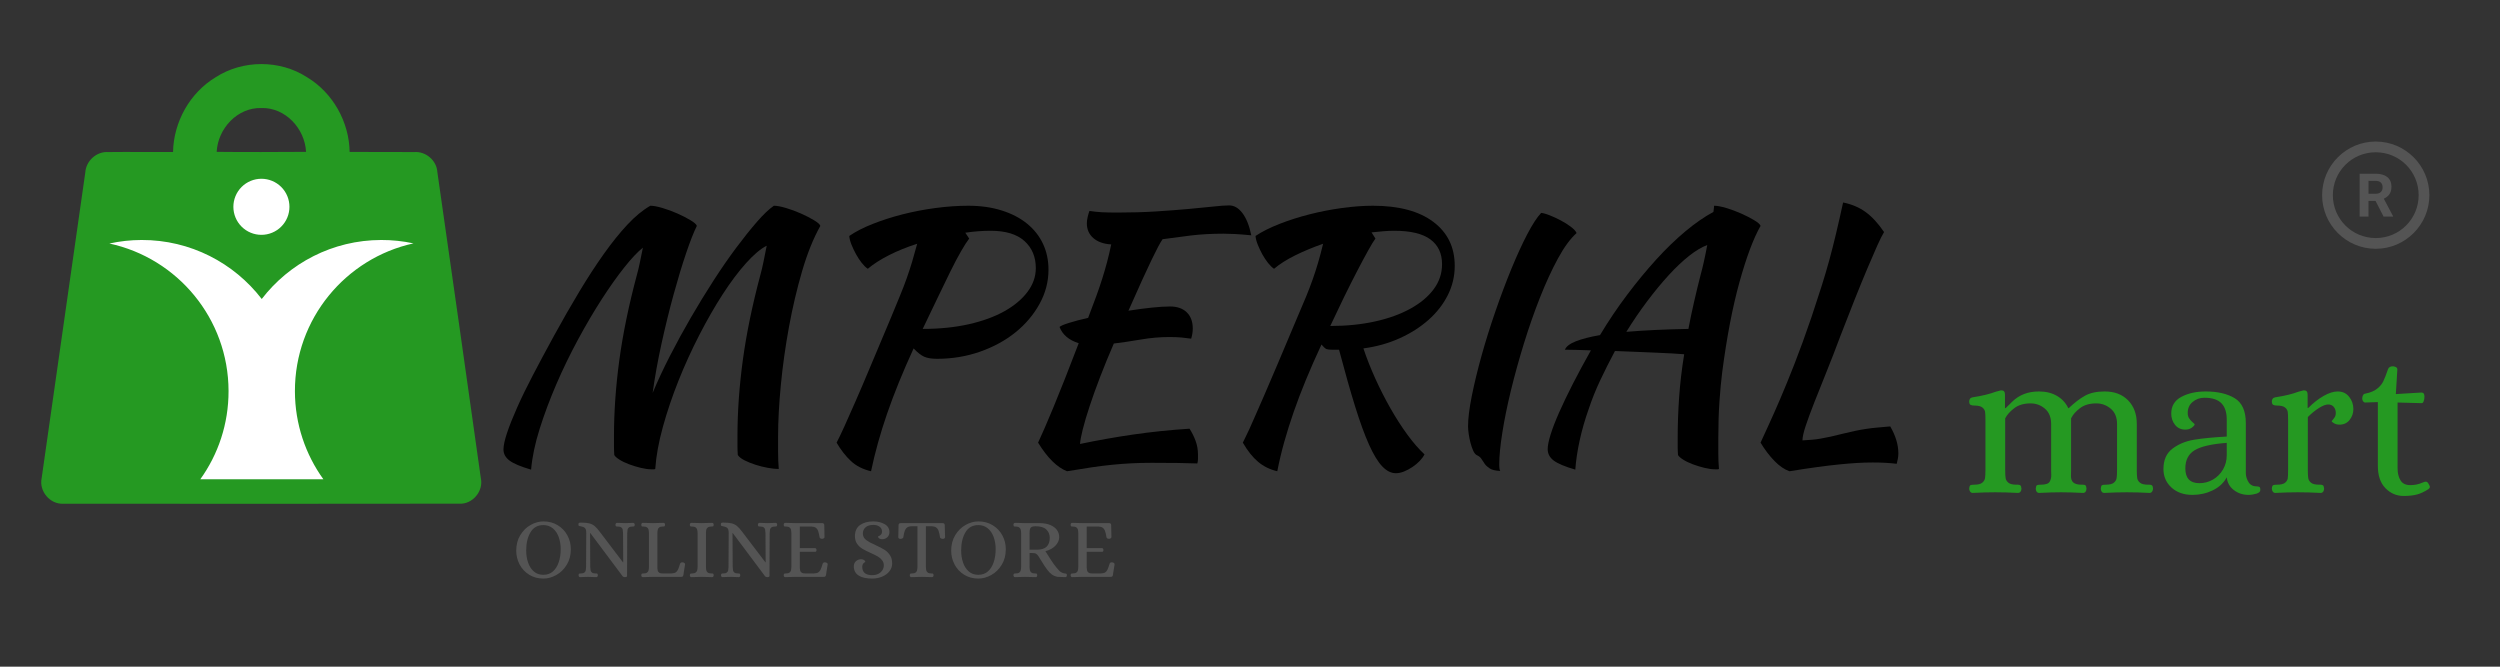
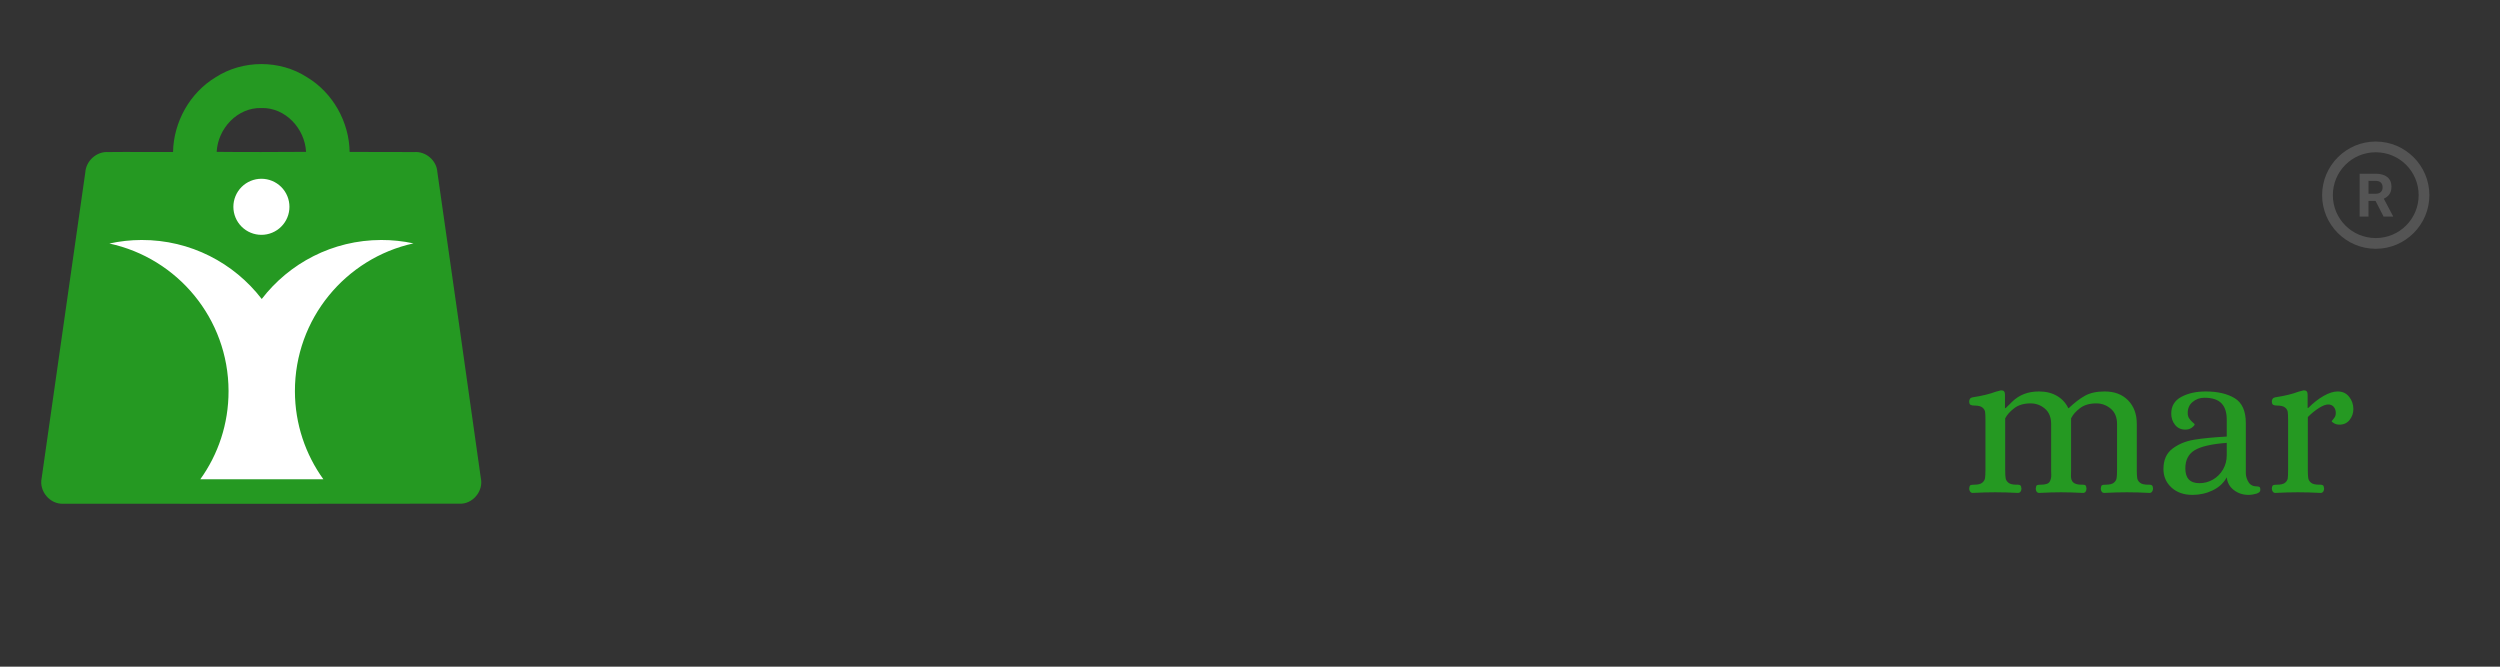
<svg xmlns="http://www.w3.org/2000/svg" version="1.0" preserveAspectRatio="xMidYMid meet" height="800" viewBox="0 0 2250 600" zoomAndPan="magnify" width="3000">
  <rect x="0" y="0" width="2250" height="600" fill="#333333" stroke="none" />
  <defs>
    <g />
    <clipPath id="5f1e1eb8c2">
      <path clip-rule="nonzero" d="M 2089.91 127.387 L 2186.66 127.387 L 2186.66 224 L 2089.91 224 Z M 2089.91 127.387" />
    </clipPath>
    <clipPath id="e5b2a9629a">
-       <rect height="426" y="0" width="1272" x="0" />
-     </clipPath>
+       </clipPath>
    <clipPath id="1b80e2361c">
      <path clip-rule="nonzero" d="M 98.383 215 L 372.133 215 L 372.133 431.574 L 98.383 431.574 Z M 98.383 215" />
    </clipPath>
    <clipPath id="42d070b564">
      <path clip-rule="nonzero" d="M 210 160.824 L 261 160.824 L 261 212 L 210 212 Z M 210 160.824" />
    </clipPath>
    <clipPath id="18b77a9d62">
      <rect height="225" y="0" width="437" x="0" />
    </clipPath>
    <clipPath id="74ee12022d">
-       <rect height="88" y="0" width="547" x="0" />
-     </clipPath>
+       </clipPath>
  </defs>
  <path fill-rule="nonzero" fill-opacity="1" d="M 194.242 69.441 C 218.582 53.75 251.969 53.715 276.273 69.48 C 299.535 83.395 314.262 109.699 314.672 136.746 C 334.039 136.934 353.41 136.637 372.773 136.855 C 383.199 136.039 393.031 144.422 393.625 154.887 C 406.754 246.637 419.855 338.43 432.727 430.219 C 435.434 441.945 425.234 454.148 413.141 453.297 C 294.488 453.484 175.797 453.449 57.109 453.336 C 45.086 454.113 34.957 442.055 37.484 430.371 C 50.508 338.617 63.602 246.824 76.777 155.109 C 77.445 144.723 86.977 136.113 97.445 136.855 C 116.887 136.594 136.324 136.965 155.734 136.816 C 156.25 109.734 170.902 83.395 194.242 69.441 Z M 195.02 136.668 C 221.844 136.965 248.629 136.816 275.453 136.668 C 274.379 115.742 256.867 96.598 235.234 97.23 C 213.648 96.598 196.062 115.711 195.02 136.668 Z M 195.02 136.668" fill="#259922" />
  <g clip-path="url(#5f1e1eb8c2)">
    <path fill-rule="nonzero" fill-opacity="1" d="M 2138.176 127.387 C 2111.578 127.387 2089.91 149.051 2089.91 175.648 C 2089.91 202.246 2111.578 223.914 2138.176 223.914 C 2164.773 223.914 2186.438 202.246 2186.438 175.648 C 2186.438 149.051 2164.773 127.387 2138.176 127.387 Z M 2138.176 137.039 C 2159.555 137.039 2176.785 154.266 2176.785 175.648 C 2176.785 197.031 2159.555 214.258 2138.176 214.258 C 2116.793 214.258 2099.562 197.031 2099.562 175.648 C 2099.562 154.266 2116.793 137.039 2138.176 137.039 Z M 2123.695 156.344 L 2123.695 194.953 L 2131.652 194.953 L 2131.652 180.812 L 2137.996 180.812 L 2145.234 194.953 L 2153.766 194.953 L 2153.766 194.586 L 2145.414 178.805 C 2146.473 178.328 2147.43 177.766 2148.281 177.109 C 2149.129 176.457 2149.855 175.684 2150.457 174.809 C 2151.062 173.938 2151.516 172.938 2151.832 171.812 C 2152.152 170.691 2152.312 169.426 2152.312 168.012 C 2152.312 166.102 2151.992 164.418 2151.336 162.969 C 2150.684 161.523 2149.746 160.312 2148.523 159.332 C 2147.305 158.348 2145.809 157.605 2144.039 157.098 C 2142.266 156.59 2140.273 156.344 2138.043 156.344 Z M 2131.66 162.789 L 2138.051 162.789 C 2140.191 162.789 2141.781 163.305 2142.812 164.348 C 2143.844 165.391 2144.359 166.824 2144.359 168.645 C 2144.359 169.508 2144.227 170.293 2143.961 170.992 C 2143.695 171.691 2143.297 172.285 2142.773 172.793 C 2142.254 173.301 2141.602 173.688 2140.812 173.961 C 2140.027 174.238 2139.113 174.375 2138.07 174.375 L 2131.66 174.375 Z M 2131.66 162.789" fill="#545454" />
  </g>
  <g transform="matrix(1, 0, 0, 1, 438, 83)">
    <g clip-path="url(#e5b2a9629a)">
      <g fill-opacity="1" fill="#000000">
        <g transform="translate(1.373, 317.442)">
          <g>
-             <path d="M 150.344 21.641 C 149.957 21.836 149.566 21.938 149.172 21.938 C 148.785 21.938 148.004 21.938 146.828 21.938 C 144.098 21.938 140.93 21.5 137.328 20.625 C 133.723 19.75 130.211 18.676 126.797 17.406 C 123.391 16.133 120.469 14.719 118.031 13.156 C 115.594 11.602 114.078 10.238 113.484 9.062 C 113.297 6.332 113.203 3.504 113.203 0.578 C 113.203 -2.336 113.203 -5.16 113.203 -7.891 C 113.203 -29.734 114.805 -52.551 118.016 -76.344 C 121.234 -100.133 126.551 -125.875 133.969 -153.562 C 134.75 -156.289 135.578 -159.75 136.453 -163.938 C 137.328 -168.133 138.254 -172.672 139.234 -177.547 C 134.547 -173.836 128.984 -167.938 122.547 -159.844 C 116.117 -151.758 109.344 -142.207 102.219 -131.188 C 95.102 -120.164 87.988 -108.07 80.875 -94.906 C 73.758 -81.75 67.273 -68.395 61.422 -54.844 C 55.578 -41.289 50.555 -27.883 46.359 -14.625 C 42.172 -1.363 39.586 10.922 38.609 22.234 C 29.242 19.504 22.758 16.77 19.156 14.031 C 15.551 11.301 13.75 7.988 13.75 4.094 C 13.75 0.582 14.82 -4.383 16.969 -10.812 C 19.113 -17.25 22.133 -24.852 26.031 -33.625 C 29.926 -42.406 34.703 -52.207 40.359 -63.031 C 46.016 -73.852 52.254 -85.504 59.078 -97.984 C 66.879 -112.223 74.535 -125.582 82.047 -138.062 C 89.555 -150.539 96.914 -161.848 104.125 -171.984 C 111.344 -182.129 118.41 -190.906 125.328 -198.312 C 132.254 -205.727 139.129 -211.383 145.953 -215.281 C 148.68 -215.281 152.336 -214.598 156.922 -213.234 C 161.504 -211.867 165.988 -210.207 170.375 -208.25 C 174.77 -206.301 178.672 -204.301 182.078 -202.25 C 185.492 -200.207 187.395 -198.504 187.781 -197.141 C 185.051 -191.68 181.832 -183.488 178.125 -172.562 C 174.426 -161.645 170.676 -149.266 166.875 -135.422 C 163.07 -121.578 159.461 -106.906 156.047 -91.406 C 152.641 -75.906 149.957 -61.035 148 -46.797 C 152.488 -57.523 157.707 -68.688 163.656 -80.281 C 169.602 -91.883 175.891 -103.391 182.516 -114.797 C 189.148 -126.211 195.926 -137.281 202.844 -148 C 209.77 -158.727 216.547 -168.523 223.172 -177.391 C 229.805 -186.266 236 -194.016 241.75 -200.641 C 247.5 -207.273 252.617 -212.156 257.109 -215.281 C 259.836 -215.281 263.492 -214.598 268.078 -213.234 C 272.66 -211.867 277.145 -210.207 281.531 -208.25 C 285.914 -206.301 289.812 -204.301 293.219 -202.25 C 296.633 -200.207 298.539 -198.504 298.938 -197.141 C 292.695 -186.023 287.234 -172.473 282.547 -156.484 C 277.867 -140.492 273.922 -123.723 270.703 -106.172 C 267.484 -88.629 265.047 -71.227 263.391 -53.969 C 261.734 -36.707 260.906 -21.254 260.906 -7.609 C 260.906 -3.117 260.906 1.562 260.906 6.438 C 260.906 11.312 261.102 16.379 261.5 21.641 C 258.77 21.641 255.504 21.297 251.703 20.609 C 247.898 19.93 244.191 19.008 240.578 17.844 C 236.973 16.676 233.707 15.359 230.781 13.891 C 227.852 12.43 225.805 10.82 224.641 9.062 C 224.441 6.332 224.344 3.504 224.344 0.578 C 224.344 -2.336 224.344 -5.16 224.344 -7.891 C 224.344 -29.734 225.953 -52.551 229.172 -76.344 C 232.391 -100.133 237.703 -125.875 245.109 -153.562 C 245.891 -156.289 246.766 -159.992 247.734 -164.672 C 248.711 -169.359 249.691 -174.234 250.672 -179.297 C 245.211 -176.566 239.02 -171.348 232.094 -163.641 C 225.176 -155.941 218.156 -146.582 211.031 -135.562 C 203.914 -124.551 196.895 -112.316 189.969 -98.859 C 183.051 -85.41 176.812 -71.711 171.25 -57.766 C 165.695 -43.828 161.02 -29.984 157.219 -16.234 C 153.414 -2.484 151.125 10.141 150.344 21.641 Z M 150.344 21.641" />
-           </g>
+             </g>
        </g>
      </g>
      <g fill-opacity="1" fill="#000000">
        <g transform="translate(276.905, 317.442)">
          <g>
            <path d="M 228.734 -157.656 C 228.734 -146.926 226.051 -136.688 220.688 -126.938 C 215.32 -117.188 208.102 -108.656 199.031 -101.344 C 189.969 -94.031 179.344 -88.227 167.156 -83.938 C 154.969 -79.656 142.051 -77.516 128.406 -77.516 C 123.531 -77.516 119.676 -78.145 116.844 -79.406 C 114.02 -80.676 110.852 -83.164 107.344 -86.875 C 97.594 -65.613 89.645 -46.062 83.5 -28.219 C 77.363 -10.383 72.539 6.914 69.031 23.688 C 61.625 21.938 55.578 18.863 50.891 14.469 C 46.211 10.082 41.926 4.578 38.031 -2.047 C 39.977 -5.754 42.316 -10.629 45.047 -16.672 C 47.773 -22.711 51.086 -30.172 54.984 -39.047 C 58.891 -47.922 63.426 -58.547 68.594 -70.922 C 73.758 -83.305 79.852 -97.789 86.875 -114.375 C 89.988 -121.977 92.719 -128.602 95.062 -134.25 C 97.406 -139.906 99.453 -145.219 101.203 -150.188 C 102.961 -155.164 104.57 -160.094 106.031 -164.969 C 107.488 -169.844 109 -175.207 110.562 -181.062 C 101.395 -178.133 92.957 -174.719 85.25 -170.812 C 77.551 -166.914 71.172 -162.82 66.109 -158.531 C 64.348 -159.707 62.539 -161.461 60.688 -163.797 C 58.844 -166.141 57.141 -168.723 55.578 -171.547 C 54.016 -174.379 52.645 -177.254 51.469 -180.172 C 50.301 -183.098 49.625 -185.734 49.438 -188.078 C 55.094 -191.973 62.109 -195.578 70.484 -198.891 C 78.867 -202.211 87.836 -205.094 97.391 -207.531 C 106.953 -209.969 116.852 -211.867 127.094 -213.234 C 137.332 -214.598 147.129 -215.281 156.484 -215.281 C 167.598 -215.281 177.641 -213.863 186.609 -211.031 C 195.578 -208.207 203.18 -204.258 209.422 -199.188 C 215.672 -194.125 220.453 -188.082 223.766 -181.062 C 227.078 -174.039 228.734 -166.238 228.734 -157.656 Z M 176.672 -192.75 C 169.266 -192.75 161.66 -192.164 153.859 -191 L 157.359 -185.734 C 155.41 -183.203 152.973 -179.398 150.047 -174.328 C 147.129 -169.254 143.914 -163.16 140.406 -156.047 C 136.895 -148.93 133.039 -140.984 128.844 -132.203 C 124.656 -123.43 120.219 -114.172 115.531 -104.422 C 130.75 -104.422 144.598 -105.832 157.078 -108.656 C 169.555 -111.488 180.227 -115.391 189.094 -120.359 C 197.969 -125.336 204.891 -131.141 209.859 -137.766 C 214.836 -144.398 217.328 -151.52 217.328 -159.125 C 217.328 -169.258 213.914 -177.395 207.094 -183.531 C 200.27 -189.676 190.129 -192.75 176.672 -192.75 Z M 176.672 -192.75" />
          </g>
        </g>
      </g>
      <g fill-opacity="1" fill="#000000">
        <g transform="translate(464.687, 317.442)">
          <g>
            <path d="M 150.344 -124.609 C 156.781 -124.609 161.801 -122.852 165.406 -119.344 C 169.008 -115.832 170.812 -110.957 170.812 -104.719 C 170.812 -103.156 170.664 -101.547 170.375 -99.891 C 170.082 -98.234 169.742 -96.816 169.359 -95.641 C 166.828 -96.035 164 -96.379 160.875 -96.672 C 157.75 -96.961 154.047 -97.109 149.766 -97.109 C 141.379 -97.109 132.895 -96.375 124.312 -94.906 C 115.727 -93.445 107.539 -92.234 99.75 -91.266 C 95.258 -80.922 91.16 -70.922 87.453 -61.266 C 83.754 -51.617 80.586 -42.797 77.953 -34.797 C 75.316 -26.805 73.266 -19.883 71.797 -14.031 C 70.336 -8.188 69.516 -3.801 69.328 -0.875 C 85.117 -4.188 101.055 -7.016 117.141 -9.359 C 133.234 -11.703 150.148 -13.457 167.891 -14.625 C 170.035 -11.312 171.836 -7.703 173.297 -3.797 C 174.766 0.098 175.5 4.289 175.5 8.781 C 175.5 9.945 175.5 11.211 175.5 12.578 C 175.5 13.941 175.305 15.305 174.922 16.672 C 169.453 16.473 163.695 16.328 157.656 16.234 C 151.613 16.141 143.719 16.094 133.969 16.094 C 127.531 16.094 121.438 16.238 115.688 16.531 C 109.938 16.82 104.133 17.258 98.281 17.844 C 92.426 18.426 86.234 19.203 79.703 20.172 C 73.172 21.148 65.812 22.32 57.625 23.688 C 48.656 20.176 39.977 11.598 31.594 -2.047 C 34.906 -9.066 39.535 -19.742 45.484 -34.078 C 51.43 -48.41 58.988 -67.566 68.156 -91.547 C 59.375 -94.273 53.617 -99.148 50.891 -106.172 C 51.867 -107.148 54.695 -108.367 59.375 -109.828 C 64.051 -111.297 69.805 -112.812 76.641 -114.375 C 79.555 -121.977 82.039 -128.602 84.094 -134.25 C 86.145 -139.906 87.945 -145.219 89.5 -150.188 C 91.062 -155.164 92.473 -160.039 93.734 -164.812 C 95.004 -169.594 96.227 -174.812 97.406 -180.469 C 90.582 -180.863 85.219 -182.766 81.312 -186.172 C 77.414 -189.586 75.469 -194.023 75.469 -199.484 C 75.469 -201.047 75.707 -202.898 76.188 -205.047 C 76.676 -207.191 77.219 -209.039 77.812 -210.594 C 81.707 -210.008 85.457 -209.617 89.062 -209.422 C 92.676 -209.234 97.406 -209.141 103.25 -209.141 C 115.539 -209.141 127.047 -209.477 137.766 -210.156 C 148.492 -210.844 158.195 -211.578 166.875 -212.359 C 175.551 -213.141 183.008 -213.867 189.25 -214.547 C 195.488 -215.234 200.266 -215.578 203.578 -215.578 C 208.066 -215.578 212.066 -213.234 215.578 -208.547 C 219.086 -203.867 221.719 -197.238 223.469 -188.656 C 217.426 -189.25 212.504 -189.641 208.703 -189.828 C 204.898 -190.023 201.535 -190.125 198.609 -190.125 C 187.879 -190.125 178.078 -189.586 169.203 -188.516 C 160.336 -187.441 151.812 -186.32 143.625 -185.156 C 142.445 -183.395 141.125 -181.148 139.656 -178.422 C 138.195 -175.691 136.297 -171.891 133.953 -167.016 C 131.617 -162.141 128.742 -155.992 125.328 -148.578 C 121.922 -141.172 117.781 -131.91 112.906 -120.797 C 120.312 -121.973 127.281 -122.898 133.812 -123.578 C 140.352 -124.266 145.863 -124.609 150.344 -124.609 Z M 150.344 -124.609" />
          </g>
        </g>
      </g>
      <g fill-opacity="1" fill="#000000">
        <g transform="translate(642.818, 317.442)">
          <g>
            <path d="M 228.438 -161.172 C 228.438 -151.805 226.336 -142.977 222.141 -134.688 C 217.953 -126.406 212.156 -119 204.75 -112.469 C 197.344 -105.938 188.664 -100.426 178.719 -95.938 C 168.77 -91.457 157.945 -88.438 146.25 -86.875 C 149.176 -78.094 152.734 -69.07 156.922 -59.812 C 161.117 -50.551 165.656 -41.629 170.531 -33.047 C 175.406 -24.473 180.473 -16.578 185.734 -9.359 C 191.004 -2.141 196.172 3.805 201.234 8.484 C 200.266 10.43 198.852 12.379 197 14.328 C 195.145 16.273 193 18.078 190.562 19.734 C 188.125 21.398 185.586 22.77 182.953 23.844 C 180.328 24.914 177.844 25.453 175.5 25.453 C 171.207 25.453 167.109 23.398 163.203 19.297 C 159.305 15.203 155.359 8.723 151.359 -0.141 C 147.367 -9.016 143.176 -20.52 138.781 -34.656 C 134.395 -48.801 129.57 -65.816 124.312 -85.703 C 122.164 -85.703 120.02 -85.703 117.875 -85.703 C 115.727 -85.703 114.07 -85.895 112.906 -86.281 C 111.539 -87.062 110.078 -88.426 108.516 -90.375 C 103.254 -79.07 98.57 -68.445 94.469 -58.5 C 90.375 -48.551 86.719 -38.945 83.5 -29.688 C 80.289 -20.426 77.469 -11.457 75.031 -2.781 C 72.594 5.895 70.492 14.719 68.734 23.688 C 62.109 22.133 56.359 19.305 51.484 15.203 C 46.609 11.109 42.023 5.359 37.734 -2.047 C 38.516 -3.805 39.344 -5.516 40.219 -7.172 C 41.094 -8.828 42.211 -11.164 43.578 -14.188 C 44.941 -17.207 46.645 -21.055 48.688 -25.734 C 50.738 -30.422 53.473 -36.66 56.891 -44.453 C 60.305 -52.254 64.398 -61.812 69.172 -73.125 C 73.953 -84.438 79.754 -98.188 86.578 -114.375 C 89.703 -121.582 92.383 -127.914 94.625 -133.375 C 96.863 -138.832 98.859 -144.047 100.609 -149.016 C 102.367 -153.992 103.977 -158.969 105.438 -163.938 C 106.906 -168.914 108.422 -174.625 109.984 -181.062 C 101.016 -177.938 92.676 -174.473 84.969 -170.672 C 77.27 -166.867 70.883 -162.82 65.812 -158.531 C 64.062 -159.707 62.258 -161.461 60.406 -163.797 C 58.551 -166.141 56.844 -168.723 55.281 -171.547 C 53.719 -174.379 52.352 -177.254 51.188 -180.172 C 50.02 -183.098 49.336 -185.734 49.141 -188.078 C 54.992 -191.973 62.16 -195.578 70.641 -198.891 C 79.117 -202.211 88.133 -205.094 97.688 -207.531 C 107.25 -209.969 117 -211.867 126.938 -213.234 C 136.883 -214.598 146.148 -215.281 154.734 -215.281 C 178.129 -215.281 196.258 -210.453 209.125 -200.797 C 222 -191.148 228.438 -177.941 228.438 -161.172 Z M 157.078 -185.734 C 155.711 -183.984 153.566 -180.473 150.641 -175.203 C 147.711 -169.941 144.348 -163.656 140.547 -156.344 C 136.742 -149.031 132.742 -141.082 128.547 -132.5 C 124.359 -123.914 120.316 -115.438 116.422 -107.062 C 131.047 -107.062 144.5 -108.426 156.781 -111.156 C 169.062 -113.883 179.688 -117.734 188.656 -122.703 C 197.633 -127.672 204.609 -133.52 209.578 -140.25 C 214.547 -146.977 217.031 -154.438 217.031 -162.625 C 217.031 -172.375 213.52 -179.832 206.5 -185 C 199.477 -190.164 188.656 -192.75 174.031 -192.75 C 170.719 -192.75 167.406 -192.602 164.094 -192.312 C 160.781 -192.02 157.27 -191.68 153.562 -191.297 Z M 157.078 -185.734" />
          </g>
        </g>
      </g>
      <g fill-opacity="1" fill="#000000">
        <g transform="translate(844.933, 317.442)">
          <g>
            <path d="M 38.312 -16.672 C 38.312 -23.691 39.43 -32.805 41.672 -44.016 C 43.922 -55.234 46.848 -67.328 50.453 -80.297 C 54.066 -93.266 58.211 -106.523 62.891 -120.078 C 67.566 -133.629 72.344 -146.348 77.219 -158.234 C 82.094 -170.129 86.867 -180.562 91.547 -189.531 C 96.234 -198.508 100.426 -204.945 104.125 -208.844 C 106.082 -208.645 108.664 -207.91 111.875 -206.641 C 115.094 -205.379 118.359 -203.867 121.672 -202.109 C 124.992 -200.359 128.02 -198.457 130.75 -196.406 C 133.477 -194.363 135.234 -192.461 136.016 -190.703 C 130.359 -185.641 124.75 -177.988 119.188 -167.75 C 113.633 -157.508 108.273 -145.859 103.109 -132.797 C 97.941 -119.734 93.113 -105.938 88.625 -91.406 C 84.145 -76.875 80.242 -62.785 76.922 -49.141 C 73.609 -35.492 71.023 -22.816 69.172 -11.109 C 67.316 0.586 66.391 10.039 66.391 17.25 C 66.391 20.57 66.688 22.625 67.281 23.406 C 62.988 23.207 59.863 22.473 57.906 21.203 C 55.957 19.941 54.445 18.578 53.375 17.109 C 52.301 15.648 51.328 14.188 50.453 12.719 C 49.578 11.258 48.258 10.141 46.5 9.359 C 45.133 8.773 43.961 7.41 42.984 5.266 C 42.016 3.117 41.188 0.734 40.5 -1.891 C 39.82 -4.523 39.285 -7.207 38.891 -9.938 C 38.504 -12.676 38.312 -14.922 38.312 -16.672 Z M 38.312 -16.672" />
          </g>
        </g>
      </g>
      <g fill-opacity="1" fill="#000000">
        <g transform="translate(937.069, 317.442)">
          <g>
            <path d="M 42.703 22.234 C 33.348 19.504 26.863 16.77 23.25 14.031 C 19.645 11.301 17.844 7.891 17.844 3.797 C 17.844 0.68 18.719 -3.703 20.469 -9.359 C 22.227 -15.016 24.812 -21.691 28.219 -29.391 C 31.633 -37.098 35.727 -45.629 40.5 -54.984 C 45.281 -64.348 50.695 -74.395 56.75 -85.125 C 51.676 -85.312 47.141 -85.453 43.141 -85.547 C 39.141 -85.648 35.875 -85.703 33.344 -85.703 C 34.508 -88.629 37.82 -91.164 43.281 -93.312 C 48.75 -95.457 55.969 -97.305 64.938 -98.859 C 72.539 -111.535 80.68 -123.625 89.359 -135.125 C 98.035 -146.633 106.758 -157.211 115.531 -166.859 C 124.312 -176.516 133.086 -185 141.859 -192.312 C 150.641 -199.625 159.023 -205.426 167.016 -209.719 C 167.211 -211.082 167.359 -212.25 167.453 -213.219 C 167.555 -214.195 167.609 -214.883 167.609 -215.281 C 170.336 -215.281 173.988 -214.598 178.562 -213.234 C 183.145 -211.867 187.629 -210.207 192.016 -208.25 C 196.41 -206.301 200.312 -204.301 203.719 -202.25 C 207.133 -200.207 209.039 -198.504 209.438 -197.141 C 203 -185.836 196.66 -168.922 190.422 -146.391 C 184.18 -123.867 179.016 -96.91 174.922 -65.516 C 173.941 -57.711 173.109 -48.836 172.422 -38.891 C 171.742 -28.953 171.406 -17.844 171.406 -5.562 C 171.406 -1.27 171.406 3.113 171.406 7.594 C 171.406 12.082 171.598 16.766 171.984 21.641 C 171.598 21.836 171.207 21.938 170.812 21.938 C 170.426 21.938 169.648 21.938 168.484 21.938 C 165.754 21.938 162.582 21.5 158.969 20.625 C 155.363 19.75 151.852 18.676 148.438 17.406 C 145.031 16.133 142.109 14.719 139.672 13.156 C 137.234 11.602 135.723 10.238 135.141 9.062 C 134.941 6.531 134.844 4.047 134.844 1.609 C 134.844 -0.828 134.844 -3.41 134.844 -6.141 C 134.844 -18.234 135.281 -30.52 136.156 -43 C 137.031 -55.477 138.539 -68.348 140.688 -81.609 C 137.957 -81.805 134.348 -82.051 129.859 -82.344 C 125.379 -82.633 120.359 -82.875 114.797 -83.062 C 109.242 -83.258 103.297 -83.504 96.953 -83.797 C 90.617 -84.086 84.43 -84.332 78.391 -84.531 C 73.711 -75.758 69.32 -67.035 65.219 -58.359 C 61.125 -49.68 57.617 -40.953 54.703 -32.172 C 51.379 -22.816 48.691 -13.457 46.641 -4.094 C 44.598 5.258 43.285 14.035 42.703 22.234 Z M 155.609 -153.562 C 156.391 -156.289 157.316 -160.039 158.391 -164.812 C 159.461 -169.594 160.484 -174.617 161.453 -179.891 C 156.578 -178.129 151.164 -174.91 145.219 -170.234 C 139.281 -165.555 133.141 -159.754 126.797 -152.828 C 120.461 -145.91 114.023 -138.113 107.484 -129.438 C 100.953 -120.758 94.664 -111.547 88.625 -101.797 C 105.008 -103.16 123.633 -104.035 144.5 -104.422 C 146.051 -112.609 147.754 -120.75 149.609 -128.844 C 151.461 -136.938 153.461 -145.176 155.609 -153.562 Z M 155.609 -153.562" />
          </g>
        </g>
      </g>
      <g fill-opacity="1" fill="#000000">
        <g transform="translate(1124.852, 317.442)">
          <g>
            <path d="M 138.359 -16.672 C 143.234 -8.285 145.672 -0.191 145.672 7.609 C 145.672 9.359 145.52 10.961 145.219 12.422 C 144.926 13.891 144.586 15.406 144.203 16.969 C 140.891 16.57 137.426 16.273 133.812 16.078 C 130.207 15.891 126.457 15.797 122.562 15.797 C 117.875 15.797 113.141 15.941 108.359 16.234 C 103.586 16.523 98.273 16.961 92.422 17.547 C 86.578 18.129 80.047 18.91 72.828 19.891 C 65.617 20.867 57.234 22.133 47.672 23.688 C 43.191 22.133 38.707 19.066 34.219 14.484 C 29.738 9.898 25.547 4.391 21.641 -2.047 C 23.586 -6.336 26.023 -11.648 28.953 -17.984 C 31.879 -24.328 35.289 -32.031 39.188 -41.094 C 43.094 -50.164 47.43 -60.797 52.203 -72.984 C 56.984 -85.172 62.102 -99.258 67.562 -115.25 C 71.07 -125.781 74.094 -135.039 76.625 -143.031 C 79.164 -151.031 81.457 -158.781 83.5 -166.281 C 85.551 -173.789 87.551 -181.641 89.5 -189.828 C 91.457 -198.023 93.602 -207.484 95.938 -218.203 C 103.738 -216.641 110.516 -213.758 116.266 -209.562 C 122.016 -205.375 127.523 -199.383 132.797 -191.594 C 131.234 -189.051 129.18 -184.953 126.641 -179.297 C 124.109 -173.641 121.133 -166.766 117.719 -158.672 C 114.312 -150.586 110.562 -141.426 106.469 -131.188 C 102.375 -120.945 98.082 -109.977 93.594 -98.281 C 89.312 -86.77 85.117 -75.945 81.016 -65.812 C 76.922 -55.676 73.266 -46.508 70.047 -38.312 C 66.836 -30.125 64.254 -23.102 62.297 -17.25 C 60.348 -11.406 59.375 -7.02 59.375 -4.094 C 62.5 -4.289 65.328 -4.484 67.859 -4.672 C 70.391 -4.867 73.02 -5.211 75.75 -5.703 C 78.488 -6.191 81.461 -6.773 84.672 -7.453 C 87.891 -8.141 91.742 -9.066 96.234 -10.234 C 100.129 -11.211 103.734 -12.039 107.047 -12.719 C 110.367 -13.406 113.641 -13.988 116.859 -14.469 C 120.078 -14.957 123.391 -15.348 126.797 -15.641 C 130.211 -15.941 134.066 -16.285 138.359 -16.672 Z M 138.359 -16.672" />
          </g>
        </g>
      </g>
    </g>
  </g>
  <g clip-path="url(#1b80e2361c)">
    <path fill-rule="nonzero" fill-opacity="1" d="M 372.113 219.039 C 362.758 217.016 353.035 215.965 343.078 215.988 C 299.273 216.082 260.352 236.875 235.566 269.09 C 210.637 236.707 171.465 215.895 127.449 215.988 C 117.48 216.012 107.77 217.102 98.426 219.168 C 159.617 232.332 205.551 286.688 205.691 351.852 C 205.762 381.512 196.336 408.961 180.266 431.348 L 291.043 431.348 C 274.996 409.066 265.496 381.723 265.426 352.184 C 265.285 287.02 310.98 232.473 372.113 219.039 Z M 372.113 219.039" fill="#ffffff" />
  </g>
  <g clip-path="url(#42d070b564)">
    <path fill-rule="nonzero" fill-opacity="1" d="M 260.5 186.121 C 260.5 186.945 260.461 187.77 260.379 188.594 C 260.301 189.414 260.18 190.23 260.016 191.043 C 259.855 191.852 259.656 192.652 259.414 193.445 C 259.176 194.234 258.898 195.012 258.582 195.777 C 258.266 196.539 257.91 197.285 257.523 198.016 C 257.133 198.742 256.707 199.453 256.25 200.137 C 255.789 200.824 255.297 201.488 254.773 202.129 C 254.25 202.766 253.695 203.379 253.109 203.961 C 252.527 204.547 251.914 205.102 251.277 205.625 C 250.637 206.148 249.977 206.641 249.289 207.102 C 248.602 207.559 247.891 207.984 247.164 208.375 C 246.434 208.762 245.688 209.117 244.926 209.434 C 244.16 209.75 243.383 210.027 242.594 210.266 C 241.805 210.508 241.004 210.707 240.191 210.867 C 239.383 211.031 238.566 211.152 237.742 211.23 C 236.918 211.312 236.094 211.352 235.27 211.352 C 234.441 211.352 233.617 211.312 232.797 211.23 C 231.973 211.152 231.156 211.031 230.348 210.867 C 229.535 210.707 228.734 210.508 227.945 210.266 C 227.152 210.027 226.375 209.75 225.613 209.434 C 224.848 209.117 224.102 208.762 223.375 208.375 C 222.645 207.984 221.938 207.559 221.25 207.102 C 220.562 206.641 219.898 206.148 219.262 205.625 C 218.621 205.102 218.012 204.547 217.426 203.961 C 216.844 203.379 216.289 202.766 215.762 202.129 C 215.238 201.488 214.746 200.824 214.289 200.137 C 213.828 199.453 213.406 198.742 213.016 198.016 C 212.625 197.285 212.273 196.539 211.957 195.777 C 211.641 195.012 211.363 194.234 211.121 193.445 C 210.883 192.652 210.684 191.852 210.52 191.043 C 210.359 190.23 210.238 189.414 210.156 188.594 C 210.078 187.77 210.035 186.945 210.035 186.121 C 210.035 185.293 210.078 184.469 210.156 183.648 C 210.238 182.824 210.359 182.008 210.52 181.195 C 210.684 180.387 210.883 179.586 211.121 178.797 C 211.363 178.004 211.641 177.227 211.957 176.465 C 212.273 175.699 212.625 174.953 213.016 174.227 C 213.406 173.496 213.828 172.789 214.289 172.102 C 214.746 171.414 215.238 170.75 215.762 170.113 C 216.289 169.473 216.844 168.863 217.426 168.277 C 218.012 167.691 218.621 167.141 219.262 166.613 C 219.898 166.09 220.562 165.598 221.25 165.141 C 221.938 164.68 222.645 164.258 223.375 163.867 C 224.102 163.477 224.848 163.125 225.613 162.809 C 226.375 162.492 227.152 162.215 227.945 161.973 C 228.734 161.734 229.535 161.531 230.348 161.371 C 231.156 161.211 231.973 161.09 232.797 161.008 C 233.617 160.926 234.441 160.887 235.27 160.887 C 236.094 160.887 236.918 160.926 237.742 161.008 C 238.566 161.09 239.383 161.211 240.191 161.371 C 241.004 161.531 241.805 161.734 242.594 161.973 C 243.383 162.215 244.16 162.492 244.926 162.809 C 245.688 163.125 246.434 163.477 247.164 163.867 C 247.891 164.258 248.602 164.68 249.289 165.141 C 249.977 165.598 250.637 166.09 251.277 166.613 C 251.914 167.141 252.527 167.691 253.109 168.277 C 253.695 168.863 254.25 169.473 254.773 170.113 C 255.297 170.75 255.789 171.414 256.25 172.102 C 256.707 172.789 257.133 173.496 257.523 174.227 C 257.91 174.953 258.266 175.699 258.582 176.465 C 258.898 177.227 259.176 178.004 259.414 178.797 C 259.656 179.586 259.855 180.387 260.016 181.195 C 260.18 182.008 260.301 182.824 260.379 183.648 C 260.461 184.469 260.5 185.293 260.5 186.121 Z M 260.5 186.121" fill="#ffffff" />
  </g>
  <g transform="matrix(1, 0, 0, 1, 1761, 266)">
    <g clip-path="url(#18b77a9d62)">
      <g fill-opacity="1" fill="#259922">
        <g transform="translate(4.64, 177.049)">
          <g>
            <path d="M 9.75 0.578 C 8.844 0.578 8.098 0.191 7.516 -0.578 C 6.93 -1.359 6.641 -2.27 6.641 -3.312 C 6.766 -5.008 7.117 -6.02 7.703 -6.344 C 8.285 -6.664 9.426 -6.828 11.125 -6.828 C 14.508 -6.828 16.914 -7.41 18.344 -8.578 C 19.77 -9.754 20.613 -11.125 20.875 -12.688 C 21.133 -14.25 21.266 -16.719 21.266 -20.094 L 21.266 -64.781 C 21.266 -68.164 21.164 -70.633 20.969 -72.188 C 20.781 -73.75 19.969 -75.113 18.531 -76.281 C 17.102 -77.457 14.695 -78.047 11.312 -78.047 C 9.75 -78.047 8.578 -78.273 7.797 -78.734 C 7.023 -79.191 6.641 -80.266 6.641 -81.953 C 6.641 -82.734 6.895 -83.477 7.406 -84.188 C 7.926 -84.906 8.707 -85.332 9.75 -85.469 C 18.207 -86.77 25.172 -88.457 30.641 -90.531 C 32.848 -91.188 34.344 -91.578 35.125 -91.703 L 35.703 -91.703 C 37.785 -91.703 38.828 -90.469 38.828 -88 L 38.828 -75.703 L 39.422 -75.703 C 40.203 -76.484 42.148 -78.398 45.266 -81.453 C 48.391 -84.516 51.938 -86.828 55.906 -88.391 C 59.875 -89.953 64.395 -90.734 69.469 -90.734 C 75.707 -90.734 81.102 -89.398 85.656 -86.734 C 90.207 -84.066 93.594 -80.391 95.812 -75.703 L 96.203 -75.703 C 101.273 -80.516 106.117 -84.223 110.734 -86.828 C 115.348 -89.43 121.301 -90.734 128.594 -90.734 C 137.438 -90.734 144.457 -88.066 149.656 -82.734 C 154.863 -77.398 157.469 -70.375 157.469 -61.656 L 157.469 -20.094 C 157.469 -16.719 157.598 -14.25 157.859 -12.688 C 158.117 -11.125 158.961 -9.754 160.391 -8.578 C 161.828 -7.41 164.234 -6.828 167.609 -6.828 L 168.781 -6.828 C 169.82 -6.828 170.602 -6.629 171.125 -6.234 C 171.645 -5.848 171.969 -4.875 172.094 -3.312 C 172.094 -2.27 171.801 -1.359 171.219 -0.578 C 170.633 0.191 169.891 0.578 168.984 0.578 C 161.43 0.191 154.598 0 148.484 0 C 142.629 0 135.867 0.191 128.203 0.578 C 127.16 0.578 126.379 0.191 125.859 -0.578 C 125.336 -1.359 125.078 -2.27 125.078 -3.312 C 125.203 -5.008 125.555 -6.02 126.141 -6.344 C 126.734 -6.664 127.875 -6.828 129.562 -6.828 C 132.945 -6.828 135.352 -7.41 136.781 -8.578 C 138.207 -9.754 139.051 -11.125 139.312 -12.688 C 139.57 -14.25 139.703 -16.719 139.703 -20.094 L 139.703 -61.469 C 139.703 -67.445 137.816 -72.031 134.047 -75.219 C 130.273 -78.406 125.922 -80 120.984 -80 C 114.992 -80 110.113 -78.566 106.344 -75.703 C 102.57 -72.848 99.906 -69.789 98.344 -66.531 L 98.344 -20.094 C 98.344 -19.312 98.305 -17.555 98.234 -14.828 C 98.172 -12.098 98.891 -10.082 100.391 -8.781 C 101.891 -7.477 104.328 -6.828 107.703 -6.828 L 108.875 -6.828 C 110.051 -6.828 110.863 -6.629 111.312 -6.234 C 111.77 -5.848 112.066 -4.875 112.203 -3.312 C 112.203 -2.27 111.941 -1.359 111.422 -0.578 C 110.898 0.191 110.117 0.578 109.078 0.578 C 101.398 0.191 94.766 0 89.172 0 C 83.836 0 77.332 0.191 69.656 0.578 C 68.613 0.578 67.832 0.191 67.312 -0.578 C 66.789 -1.359 66.531 -2.27 66.531 -3.312 C 66.664 -5.008 67.023 -6.02 67.609 -6.344 C 68.191 -6.664 69.332 -6.828 71.031 -6.828 C 75.32 -6.828 77.988 -7.703 79.031 -9.453 C 80.07 -11.211 80.555 -13.227 80.484 -15.5 C 80.422 -17.781 80.391 -19.312 80.391 -20.094 L 80.391 -61.469 C 80.391 -67.445 78.535 -72.031 74.828 -75.219 C 71.117 -78.406 66.797 -80 61.859 -80 C 55.867 -80 50.988 -78.566 47.219 -75.703 C 43.445 -72.848 40.719 -69.789 39.031 -66.531 L 39.031 -20.094 C 39.031 -16.719 39.16 -14.25 39.422 -12.688 C 39.68 -11.125 40.523 -9.754 41.953 -8.578 C 43.379 -7.41 45.785 -6.828 49.172 -6.828 L 50.344 -6.828 C 51.383 -6.828 52.164 -6.629 52.688 -6.234 C 53.207 -5.848 53.531 -4.875 53.656 -3.312 C 53.656 -2.27 53.395 -1.359 52.875 -0.578 C 52.352 0.191 51.57 0.578 50.531 0.578 C 42.988 0.191 36.16 0 30.047 0 C 24.191 0 17.426 0.191 9.75 0.578 Z M 9.75 0.578" />
          </g>
        </g>
      </g>
      <g fill-opacity="1" fill="#259922">
        <g transform="translate(179.461, 177.049)">
          <g>
            <path d="M 32.781 2.344 C 24.977 2.344 18.672 0.133 13.859 -4.281 C 9.047 -8.707 6.641 -14.238 6.641 -20.875 C 6.641 -29.07 9.367 -35.219 14.828 -39.312 C 20.297 -43.414 26.801 -46.082 34.344 -47.312 C 41.883 -48.551 51.641 -49.492 63.609 -50.141 L 63.609 -65.562 C 63.609 -71.938 62.016 -76.781 58.828 -80.094 C 55.641 -83.414 50.535 -85.078 43.516 -85.078 C 39.484 -85.078 35.969 -83.836 32.969 -81.359 C 29.977 -78.891 28.484 -75.578 28.484 -71.422 C 28.484 -69.336 28.973 -67.613 29.953 -66.25 C 30.93 -64.883 31.973 -63.742 33.078 -62.828 C 34.18 -61.922 34.734 -61.398 34.734 -61.266 C 34.734 -60.484 33.922 -59.473 32.297 -58.234 C 30.672 -57.004 28.688 -56.391 26.344 -56.391 C 22.438 -56.391 19.344 -57.82 17.062 -60.688 C 14.789 -63.551 13.656 -66.93 13.656 -70.828 C 13.656 -77.598 16.68 -82.609 22.734 -85.859 C 28.785 -89.109 36.102 -90.734 44.688 -90.734 C 55.352 -90.734 64.035 -88.719 70.734 -84.688 C 77.43 -80.656 80.781 -73.176 80.781 -62.25 L 80.781 -16.781 C 80.914 -14.051 81.758 -11.445 83.312 -8.969 C 84.875 -6.5 87.41 -5.266 90.922 -5.266 C 91.961 -5.266 92.711 -5.066 93.172 -4.672 C 93.629 -4.285 93.859 -3.441 93.859 -2.141 C 93.859 -0.586 92.656 0.547 90.25 1.266 C 87.844 1.984 85.469 2.344 83.125 2.344 C 78.176 2.344 73.816 0.91 70.047 -1.953 C 66.273 -4.816 64.129 -8.656 63.609 -13.469 C 60.879 -8.395 56.68 -4.488 51.016 -1.75 C 45.359 0.977 39.281 2.344 32.781 2.344 Z M 39.031 -8.188 C 43.445 -8.188 47.539 -9.289 51.312 -11.5 C 55.082 -13.719 58.07 -16.742 60.281 -20.578 C 62.5 -24.422 63.609 -28.68 63.609 -33.359 L 63.609 -44.484 C 49.953 -43.441 40.328 -41.227 34.734 -37.844 C 29.141 -34.469 26.344 -29.008 26.344 -21.469 C 26.344 -12.613 30.57 -8.188 39.031 -8.188 Z M 39.031 -8.188" />
          </g>
        </g>
      </g>
      <g fill-opacity="1" fill="#259922">
        <g transform="translate(277.213, 177.049)">
          <g>
            <path d="M 9.562 0.578 C 8.645 0.578 7.895 0.191 7.312 -0.578 C 6.727 -1.359 6.438 -2.27 6.438 -3.312 C 6.57 -5.008 6.961 -6.02 7.609 -6.344 C 8.254 -6.664 9.426 -6.828 11.125 -6.828 C 14.508 -6.828 16.914 -7.41 18.344 -8.578 C 19.77 -9.754 20.582 -11.125 20.781 -12.688 C 20.977 -14.25 21.078 -16.719 21.078 -20.094 L 21.078 -64.781 C 21.078 -68.164 20.977 -70.633 20.781 -72.188 C 20.582 -73.75 19.77 -75.113 18.344 -76.281 C 16.914 -77.457 14.508 -78.047 11.125 -78.047 C 9.562 -78.047 8.391 -78.273 7.609 -78.734 C 6.828 -79.191 6.438 -80.266 6.438 -81.953 C 6.438 -82.734 6.695 -83.477 7.219 -84.188 C 7.738 -84.906 8.52 -85.332 9.562 -85.469 C 18.02 -86.77 24.977 -88.457 30.438 -90.531 C 32.645 -91.188 34.141 -91.578 34.922 -91.703 L 35.516 -91.703 C 37.598 -91.703 38.641 -90.469 38.641 -88 L 38.641 -75.906 L 39.219 -75.906 C 43.77 -80.457 48.383 -84.066 53.062 -86.734 C 57.75 -89.398 61.977 -90.734 65.75 -90.734 C 70.051 -90.734 73.469 -89.141 76 -85.953 C 78.539 -82.766 79.812 -79.086 79.812 -74.922 C 79.812 -71.285 78.703 -68.035 76.484 -65.172 C 74.273 -62.305 71.219 -60.875 67.312 -60.875 C 65.5 -60.875 63.906 -61.266 62.531 -62.047 C 61.164 -62.828 60.422 -63.477 60.297 -64 C 60.422 -64.258 61.066 -65.07 62.234 -66.438 C 63.41 -67.801 64 -69.395 64 -71.219 C 64 -73.562 63.379 -75.445 62.141 -76.875 C 60.91 -78.312 59.254 -79.031 57.172 -79.031 C 54.961 -79.031 52.164 -77.957 48.781 -75.812 C 45.395 -73.664 42.078 -70.961 38.828 -67.703 L 38.828 -20.094 C 38.828 -16.719 38.957 -14.25 39.219 -12.688 C 39.477 -11.125 40.32 -9.754 41.75 -8.578 C 43.188 -7.41 45.594 -6.828 48.969 -6.828 L 50.141 -6.828 C 51.18 -6.828 51.961 -6.629 52.484 -6.234 C 53.004 -5.848 53.332 -4.875 53.469 -3.312 C 53.469 -2.27 53.207 -1.359 52.688 -0.578 C 52.164 0.191 51.383 0.578 50.344 0.578 C 42.801 0.191 35.973 0 29.859 0 C 24.004 0 17.238 0.191 9.562 0.578 Z M 9.562 0.578" />
          </g>
        </g>
      </g>
      <g fill-opacity="1" fill="#259922">
        <g transform="translate(360.136, 177.049)">
          <g>
-             <path d="M 42.141 3.312 C 35.766 3.312 30.301 0.973 25.75 -3.703 C 21.195 -8.391 18.922 -15.094 18.922 -23.812 L 18.922 -81.172 L 7.609 -80.781 C 6.828 -80.781 6.176 -81.133 5.656 -81.844 C 5.133 -82.562 4.875 -83.379 4.875 -84.297 C 4.875 -85.461 5.102 -86.469 5.562 -87.312 C 6.02 -88.164 6.703 -88.656 7.609 -88.781 C 12.16 -89.688 15.703 -91.148 18.234 -93.172 C 20.773 -95.191 22.629 -97.406 23.797 -99.812 C 24.973 -102.219 26.406 -105.891 28.094 -110.828 C 28.75 -112.523 30.18 -113.375 32.391 -113.375 C 33.297 -113.375 34.203 -113.145 35.109 -112.688 C 36.023 -112.227 36.484 -111.547 36.484 -110.641 L 35.125 -88.391 L 57.953 -89.75 L 58.344 -89.75 C 60.031 -89.75 60.875 -88.516 60.875 -86.047 C 60.875 -84.617 60.645 -83.285 60.188 -82.047 C 59.738 -80.816 59.188 -80.203 58.531 -80.203 L 36.688 -80.781 L 36.688 -21.469 C 36.688 -17.176 37.562 -13.598 39.312 -10.734 C 41.07 -7.867 43.969 -6.438 48 -6.438 C 52.031 -6.438 55.609 -7.148 58.734 -8.578 C 60.422 -9.234 61.461 -9.562 61.859 -9.562 C 62.766 -9.562 63.477 -9.203 64 -8.484 C 64.52 -7.773 65.039 -6.832 65.562 -5.656 C 65.688 -5.395 65.75 -5.07 65.75 -4.688 C 65.75 -4.164 65.363 -3.578 64.594 -2.922 C 60.812 -0.453 57.258 1.203 53.938 2.047 C 50.625 2.891 46.691 3.312 42.141 3.312 Z M 42.141 3.312" />
-           </g>
+             </g>
        </g>
      </g>
    </g>
  </g>
  <g transform="matrix(1, 0, 0, 1, 460, 450)">
    <g clip-path="url(#74ee12022d)">
      <g fill-opacity="1" fill="#545454">
        <g transform="translate(1.002, 69.18)">
          <g>
            <path d="M 28.062 1.531 C 23.207 1.531 18.926 0.367 15.219 -1.953 C 11.508 -4.273 8.645 -7.352 6.625 -11.188 C 4.613 -15.02 3.609 -19.133 3.609 -23.531 C 3.609 -28.906 4.82 -33.582 7.25 -37.562 C 9.676 -41.551 12.781 -44.602 16.562 -46.719 C 20.344 -48.844 24.176 -49.906 28.062 -49.906 C 32.969 -49.906 37.297 -48.742 41.047 -46.422 C 44.805 -44.098 47.695 -41.031 49.719 -37.219 C 51.738 -33.414 52.75 -29.316 52.75 -24.922 C 52.75 -19.555 51.52 -14.863 49.062 -10.844 C 46.613 -6.832 43.473 -3.766 39.641 -1.641 C 35.805 0.473 31.945 1.531 28.062 1.531 Z M 27.984 -1.844 C 31.461 -1.844 34.363 -2.875 36.688 -4.938 C 39.008 -7.008 40.742 -9.797 41.891 -13.297 C 43.047 -16.797 43.625 -20.672 43.625 -24.922 C 43.625 -28.859 43.035 -32.473 41.859 -35.766 C 40.68 -39.066 38.914 -41.695 36.562 -43.656 C 34.219 -45.625 31.359 -46.609 27.984 -46.609 C 22.867 -46.609 19.02 -44.445 16.438 -40.125 C 13.863 -35.812 12.578 -30.359 12.578 -23.766 C 12.578 -19.773 13.148 -16.117 14.297 -12.797 C 15.453 -9.484 17.176 -6.828 19.469 -4.828 C 21.77 -2.836 24.609 -1.844 27.984 -1.844 Z M 27.984 -1.844" />
          </g>
        </g>
      </g>
      <g fill-opacity="1" fill="#545454">
        <g transform="translate(57.353, 69.18)">
          <g>
            <path d="M 4.75 0.234 C 4.289 0.234 3.945 0.066 3.719 -0.266 C 3.488 -0.598 3.375 -0.992 3.375 -1.453 C 3.426 -2.223 3.578 -2.68 3.828 -2.828 C 4.086 -2.984 4.578 -3.062 5.297 -3.062 C 6.773 -3.062 7.859 -3.328 8.547 -3.859 C 9.234 -4.398 9.656 -5.039 9.812 -5.781 C 9.969 -6.531 10.07 -7.594 10.125 -8.969 L 10.281 -39.406 C 10.281 -40.938 10.113 -42.098 9.781 -42.891 C 9.445 -43.691 8.922 -44.27 8.203 -44.625 C 7.484 -44.977 6.461 -45.285 5.141 -45.547 C 4.266 -45.691 3.723 -45.844 3.516 -46 C 3.316 -46.156 3.219 -46.594 3.219 -47.312 C 3.219 -47.926 3.383 -48.332 3.719 -48.531 C 4.051 -48.738 4.578 -48.844 5.297 -48.844 C 8.461 -48.844 10.961 -48.625 12.797 -48.188 C 14.641 -47.75 16.266 -46.969 17.672 -45.844 C 19.078 -44.719 20.625 -43.008 22.312 -40.719 L 43.312 -13.109 L 43.547 -13.109 L 43.391 -39.406 C 43.336 -40.789 43.234 -41.852 43.078 -42.594 C 42.93 -43.332 42.516 -43.969 41.828 -44.5 C 41.141 -45.039 40.051 -45.312 38.562 -45.312 L 38.109 -45.312 C 37.598 -45.312 37.227 -45.398 37 -45.578 C 36.77 -45.754 36.629 -46.203 36.578 -46.922 C 36.578 -47.379 36.703 -47.773 36.953 -48.109 C 37.211 -48.441 37.547 -48.609 37.953 -48.609 C 41.223 -48.453 43.676 -48.375 45.312 -48.375 C 46.281 -48.375 48.145 -48.426 50.906 -48.531 L 52.516 -48.609 C 52.973 -48.609 53.316 -48.441 53.547 -48.109 C 53.785 -47.773 53.906 -47.379 53.906 -46.922 C 53.852 -46.148 53.695 -45.688 53.438 -45.531 C 53.188 -45.383 52.703 -45.312 51.984 -45.312 C 50.504 -45.312 49.414 -45.039 48.719 -44.5 C 48.031 -43.969 47.609 -43.332 47.453 -42.594 C 47.305 -41.852 47.207 -40.789 47.156 -39.406 L 47 -0.766 C 46.945 -0.098 46.305 0.234 45.078 0.234 C 44.109 0.234 43.367 -0.098 42.859 -0.766 L 13.953 -39.406 L 13.719 -39.406 L 13.875 -8.969 C 13.926 -7.594 14.031 -6.531 14.188 -5.781 C 14.344 -5.039 14.766 -4.398 15.453 -3.859 C 16.141 -3.328 17.223 -3.062 18.703 -3.062 L 19.172 -3.062 C 19.68 -3.062 20.051 -2.973 20.281 -2.797 C 20.508 -2.617 20.648 -2.172 20.703 -1.453 C 20.703 -0.992 20.586 -0.598 20.359 -0.266 C 20.129 0.066 19.785 0.234 19.328 0.234 C 16.055 0.078 13.578 0 11.891 0 C 10.859 0 9.066 0.051 6.516 0.156 Z M 4.75 0.234" />
          </g>
        </g>
      </g>
      <g fill-opacity="1" fill="#545454">
        <g transform="translate(113.857, 69.18)">
          <g>
            <path d="M 4.594 0.234 C 4.188 0.234 3.867 0.066 3.641 -0.266 C 3.41 -0.598 3.297 -0.992 3.297 -1.453 C 3.348 -2.223 3.5 -2.68 3.75 -2.828 C 4.008 -2.984 4.5 -3.062 5.219 -3.062 C 6.695 -3.062 7.789 -3.328 8.5 -3.859 C 9.219 -4.398 9.664 -5.066 9.844 -5.859 C 10.031 -6.648 10.148 -7.688 10.203 -8.969 L 10.203 -39.406 C 10.148 -40.688 10.031 -41.723 9.844 -42.516 C 9.664 -43.305 9.219 -43.969 8.5 -44.5 C 7.789 -45.039 6.695 -45.312 5.219 -45.312 L 4.75 -45.312 C 4.238 -45.312 3.879 -45.398 3.672 -45.578 C 3.473 -45.754 3.348 -46.203 3.297 -46.922 C 3.297 -47.379 3.41 -47.773 3.641 -48.109 C 3.867 -48.441 4.188 -48.609 4.594 -48.609 C 7.969 -48.453 11.008 -48.375 13.719 -48.375 C 16.789 -48.375 19.988 -48.453 23.312 -48.609 C 23.77 -48.609 24.113 -48.441 24.344 -48.109 C 24.57 -47.773 24.688 -47.379 24.688 -46.922 C 24.633 -46.148 24.469 -45.688 24.188 -45.531 C 23.906 -45.383 23.43 -45.312 22.766 -45.312 C 21.285 -45.312 20.188 -45.039 19.469 -44.5 C 18.758 -43.969 18.312 -43.305 18.125 -42.516 C 17.945 -41.723 17.832 -40.688 17.781 -39.406 L 17.781 -7.828 C 17.883 -6.742 18.016 -5.91 18.172 -5.328 C 18.328 -4.742 18.785 -4.207 19.547 -3.719 C 20.316 -3.227 21.52 -3.008 23.156 -3.062 L 30.062 -3.062 C 31.844 -3.113 33.191 -3.406 34.109 -3.938 C 35.035 -4.477 35.766 -5.312 36.297 -6.438 C 36.836 -7.562 37.492 -9.398 38.266 -11.953 C 38.617 -12.879 39.484 -13.238 40.859 -13.031 C 41.328 -12.926 41.766 -12.719 42.172 -12.406 C 42.578 -12.102 42.754 -11.723 42.703 -11.266 L 41.172 -1.609 C 41.016 -0.941 40.781 -0.504 40.469 -0.297 C 40.164 -0.098 39.66 0 38.953 0 L 13.797 0 C 11.035 0 7.969 0.078 4.594 0.234 Z M 4.594 0.234" />
          </g>
        </g>
      </g>
      <g fill-opacity="1" fill="#545454">
        <g transform="translate(157.635, 69.18)">
          <g>
            <path d="M 4.594 0.234 C 4.133 0.234 3.789 0.066 3.562 -0.266 C 3.332 -0.598 3.219 -0.992 3.219 -1.453 C 3.27 -2.223 3.438 -2.68 3.719 -2.828 C 4 -2.984 4.473 -3.062 5.141 -3.062 C 6.617 -3.062 7.711 -3.328 8.422 -3.859 C 9.141 -4.398 9.602 -5.055 9.812 -5.828 C 10.02 -6.598 10.148 -7.645 10.203 -8.969 L 10.203 -39.406 C 10.148 -40.738 10.02 -41.785 9.812 -42.547 C 9.602 -43.316 9.141 -43.969 8.422 -44.5 C 7.711 -45.039 6.617 -45.312 5.141 -45.312 L 4.672 -45.312 C 4.211 -45.312 3.867 -45.398 3.641 -45.578 C 3.41 -45.754 3.27 -46.203 3.219 -46.922 C 3.219 -47.379 3.332 -47.773 3.562 -48.109 C 3.789 -48.441 4.133 -48.609 4.594 -48.609 C 7.914 -48.453 10.957 -48.375 13.719 -48.375 C 16.789 -48.375 19.988 -48.453 23.312 -48.609 C 23.77 -48.609 24.113 -48.441 24.344 -48.109 C 24.57 -47.773 24.688 -47.379 24.688 -46.922 C 24.633 -46.148 24.469 -45.688 24.188 -45.531 C 23.906 -45.383 23.406 -45.312 22.688 -45.312 C 21.207 -45.312 20.109 -45.039 19.391 -44.5 C 18.68 -43.969 18.234 -43.305 18.047 -42.516 C 17.867 -41.723 17.758 -40.688 17.719 -39.406 L 17.719 -8.969 C 17.758 -7.688 17.867 -6.648 18.047 -5.859 C 18.234 -5.066 18.68 -4.398 19.391 -3.859 C 20.109 -3.328 21.207 -3.062 22.688 -3.062 L 23.156 -3.062 C 23.664 -3.062 24.035 -2.973 24.266 -2.797 C 24.492 -2.617 24.633 -2.172 24.688 -1.453 C 24.688 -0.992 24.57 -0.598 24.344 -0.266 C 24.113 0.066 23.77 0.234 23.312 0.234 C 20.039 0.078 16.867 0 13.797 0 C 10.984 0 7.914 0.078 4.594 0.234 Z M 4.594 0.234" />
          </g>
        </g>
      </g>
      <g fill-opacity="1" fill="#545454">
        <g transform="translate(185.542, 69.18)">
          <g>
            <path d="M 4.75 0.234 C 4.289 0.234 3.945 0.066 3.719 -0.266 C 3.488 -0.598 3.375 -0.992 3.375 -1.453 C 3.426 -2.223 3.578 -2.68 3.828 -2.828 C 4.086 -2.984 4.578 -3.062 5.297 -3.062 C 6.773 -3.062 7.859 -3.328 8.547 -3.859 C 9.234 -4.398 9.656 -5.039 9.812 -5.781 C 9.969 -6.531 10.07 -7.594 10.125 -8.969 L 10.281 -39.406 C 10.281 -40.938 10.113 -42.098 9.781 -42.891 C 9.445 -43.691 8.922 -44.27 8.203 -44.625 C 7.484 -44.977 6.461 -45.285 5.141 -45.547 C 4.266 -45.691 3.723 -45.844 3.516 -46 C 3.316 -46.156 3.219 -46.594 3.219 -47.312 C 3.219 -47.926 3.383 -48.332 3.719 -48.531 C 4.051 -48.738 4.578 -48.844 5.297 -48.844 C 8.461 -48.844 10.961 -48.625 12.797 -48.188 C 14.641 -47.75 16.266 -46.969 17.672 -45.844 C 19.078 -44.719 20.625 -43.008 22.312 -40.719 L 43.312 -13.109 L 43.547 -13.109 L 43.391 -39.406 C 43.336 -40.789 43.234 -41.852 43.078 -42.594 C 42.93 -43.332 42.516 -43.969 41.828 -44.5 C 41.141 -45.039 40.051 -45.312 38.562 -45.312 L 38.109 -45.312 C 37.598 -45.312 37.227 -45.398 37 -45.578 C 36.77 -45.754 36.629 -46.203 36.578 -46.922 C 36.578 -47.379 36.703 -47.773 36.953 -48.109 C 37.211 -48.441 37.547 -48.609 37.953 -48.609 C 41.223 -48.453 43.676 -48.375 45.312 -48.375 C 46.281 -48.375 48.145 -48.426 50.906 -48.531 L 52.516 -48.609 C 52.973 -48.609 53.316 -48.441 53.547 -48.109 C 53.785 -47.773 53.906 -47.379 53.906 -46.922 C 53.852 -46.148 53.695 -45.688 53.438 -45.531 C 53.188 -45.383 52.703 -45.312 51.984 -45.312 C 50.504 -45.312 49.414 -45.039 48.719 -44.5 C 48.031 -43.969 47.609 -43.332 47.453 -42.594 C 47.305 -41.852 47.207 -40.789 47.156 -39.406 L 47 -0.766 C 46.945 -0.098 46.305 0.234 45.078 0.234 C 44.109 0.234 43.367 -0.098 42.859 -0.766 L 13.953 -39.406 L 13.719 -39.406 L 13.875 -8.969 C 13.926 -7.594 14.031 -6.531 14.188 -5.781 C 14.344 -5.039 14.766 -4.398 15.453 -3.859 C 16.141 -3.328 17.223 -3.062 18.703 -3.062 L 19.172 -3.062 C 19.68 -3.062 20.051 -2.973 20.281 -2.797 C 20.508 -2.617 20.648 -2.172 20.703 -1.453 C 20.703 -0.992 20.586 -0.598 20.359 -0.266 C 20.129 0.066 19.785 0.234 19.328 0.234 C 16.055 0.078 13.578 0 11.891 0 C 10.859 0 9.066 0.051 6.516 0.156 Z M 4.75 0.234" />
          </g>
        </g>
      </g>
      <g fill-opacity="1" fill="#545454">
        <g transform="translate(242.047, 69.18)">
          <g>
-             <path d="M 4.594 0.234 C 4.188 0.234 3.867 0.066 3.641 -0.266 C 3.41 -0.598 3.297 -0.992 3.297 -1.453 C 3.348 -2.223 3.5 -2.68 3.75 -2.828 C 4.008 -2.984 4.5 -3.062 5.219 -3.062 C 6.695 -3.062 7.789 -3.328 8.5 -3.859 C 9.219 -4.398 9.664 -5.066 9.844 -5.859 C 10.031 -6.648 10.148 -7.688 10.203 -8.969 L 10.203 -39.406 C 10.148 -40.688 10.031 -41.723 9.844 -42.516 C 9.664 -43.305 9.219 -43.969 8.5 -44.5 C 7.789 -45.039 6.695 -45.312 5.219 -45.312 L 4.75 -45.312 C 4.238 -45.312 3.879 -45.398 3.672 -45.578 C 3.473 -45.754 3.348 -46.203 3.297 -46.922 C 3.297 -47.379 3.41 -47.773 3.641 -48.109 C 3.867 -48.441 4.188 -48.609 4.594 -48.609 C 7.969 -48.453 11.008 -48.375 13.719 -48.375 L 37.797 -48.375 C 39.129 -48.375 39.797 -47.766 39.797 -46.547 L 40.016 -35.812 C 40.016 -35.344 39.785 -34.969 39.328 -34.688 C 38.867 -34.406 38.41 -34.266 37.953 -34.266 C 37.336 -34.266 36.801 -34.379 36.344 -34.609 C 35.883 -34.848 35.629 -35.195 35.578 -35.656 C 35.172 -38.156 34.723 -40.055 34.234 -41.359 C 33.742 -42.66 33.023 -43.629 32.078 -44.266 C 31.141 -44.91 29.801 -45.258 28.062 -45.312 L 17.781 -45.312 L 17.781 -25.844 L 31.672 -25.844 C 32.023 -25.789 32.301 -25.598 32.5 -25.266 C 32.707 -24.93 32.812 -24.535 32.812 -24.078 C 32.812 -23.672 32.707 -23.312 32.5 -23 C 32.301 -22.695 32.023 -22.547 31.672 -22.547 L 17.781 -22.547 L 17.781 -8.047 C 17.883 -6.973 18.016 -6.117 18.172 -5.484 C 18.328 -4.848 18.785 -4.27 19.547 -3.75 C 20.316 -3.238 21.52 -3.008 23.156 -3.062 L 30.203 -3.062 C 31.992 -3.113 33.348 -3.406 34.266 -3.938 C 35.191 -4.477 35.922 -5.312 36.453 -6.438 C 36.992 -7.562 37.645 -9.398 38.406 -11.953 C 38.77 -12.879 39.641 -13.238 41.016 -13.031 C 41.523 -12.926 41.973 -12.719 42.359 -12.406 C 42.742 -12.102 42.91 -11.723 42.859 -11.266 L 41.328 -1.609 C 41.172 -0.941 40.938 -0.504 40.625 -0.297 C 40.32 -0.098 39.816 0 39.109 0 L 13.797 0 C 11.035 0 7.969 0.078 4.594 0.234 Z M 4.594 0.234" />
+             <path d="M 4.594 0.234 C 4.188 0.234 3.867 0.066 3.641 -0.266 C 3.41 -0.598 3.297 -0.992 3.297 -1.453 C 3.348 -2.223 3.5 -2.68 3.75 -2.828 C 4.008 -2.984 4.5 -3.062 5.219 -3.062 C 6.695 -3.062 7.789 -3.328 8.5 -3.859 C 9.219 -4.398 9.664 -5.066 9.844 -5.859 C 10.031 -6.648 10.148 -7.688 10.203 -8.969 L 10.203 -39.406 C 10.148 -40.688 10.031 -41.723 9.844 -42.516 C 9.664 -43.305 9.219 -43.969 8.5 -44.5 C 7.789 -45.039 6.695 -45.312 5.219 -45.312 L 4.75 -45.312 C 4.238 -45.312 3.879 -45.398 3.672 -45.578 C 3.473 -45.754 3.348 -46.203 3.297 -46.922 C 3.297 -47.379 3.41 -47.773 3.641 -48.109 C 3.867 -48.441 4.188 -48.609 4.594 -48.609 L 37.797 -48.375 C 39.129 -48.375 39.797 -47.766 39.797 -46.547 L 40.016 -35.812 C 40.016 -35.344 39.785 -34.969 39.328 -34.688 C 38.867 -34.406 38.41 -34.266 37.953 -34.266 C 37.336 -34.266 36.801 -34.379 36.344 -34.609 C 35.883 -34.848 35.629 -35.195 35.578 -35.656 C 35.172 -38.156 34.723 -40.055 34.234 -41.359 C 33.742 -42.66 33.023 -43.629 32.078 -44.266 C 31.141 -44.91 29.801 -45.258 28.062 -45.312 L 17.781 -45.312 L 17.781 -25.844 L 31.672 -25.844 C 32.023 -25.789 32.301 -25.598 32.5 -25.266 C 32.707 -24.93 32.812 -24.535 32.812 -24.078 C 32.812 -23.672 32.707 -23.312 32.5 -23 C 32.301 -22.695 32.023 -22.547 31.672 -22.547 L 17.781 -22.547 L 17.781 -8.047 C 17.883 -6.973 18.016 -6.117 18.172 -5.484 C 18.328 -4.848 18.785 -4.27 19.547 -3.75 C 20.316 -3.238 21.52 -3.008 23.156 -3.062 L 30.203 -3.062 C 31.992 -3.113 33.348 -3.406 34.266 -3.938 C 35.191 -4.477 35.922 -5.312 36.453 -6.438 C 36.992 -7.562 37.645 -9.398 38.406 -11.953 C 38.77 -12.879 39.641 -13.238 41.016 -13.031 C 41.523 -12.926 41.973 -12.719 42.359 -12.406 C 42.742 -12.102 42.91 -11.723 42.859 -11.266 L 41.328 -1.609 C 41.172 -0.941 40.938 -0.504 40.625 -0.297 C 40.32 -0.098 39.816 0 39.109 0 L 13.797 0 C 11.035 0 7.969 0.078 4.594 0.234 Z M 4.594 0.234" />
          </g>
        </g>
      </g>
      <g fill-opacity="1" fill="#545454">
        <g transform="translate(287.588, 69.18)">
          <g />
        </g>
      </g>
      <g fill-opacity="1" fill="#545454">
        <g transform="translate(304.685, 69.18)">
          <g>
            <path d="M 20.312 1.531 C 14.945 1.531 10.844 0.598 8 -1.266 C 5.164 -3.129 3.75 -5.875 3.75 -9.5 C 3.75 -11.344 4.375 -12.863 5.625 -14.062 C 6.883 -15.27 8.508 -15.875 10.5 -15.875 C 11.676 -15.82 12.57 -15.523 13.188 -14.984 C 13.801 -14.453 14.109 -13.957 14.109 -13.5 C 14.109 -13.445 13.852 -13.266 13.344 -12.953 C 12.832 -12.648 12.367 -12.191 11.953 -11.578 C 11.547 -10.961 11.344 -10.117 11.344 -9.047 C 11.344 -6.641 12.07 -4.785 13.531 -3.484 C 14.988 -2.18 17.25 -1.531 20.312 -1.531 C 22.414 -1.531 24.258 -1.938 25.844 -2.75 C 27.426 -3.57 28.641 -4.66 29.484 -6.016 C 30.328 -7.367 30.75 -8.789 30.75 -10.281 C 30.75 -12.113 30.223 -13.691 29.172 -15.016 C 28.129 -16.348 26.836 -17.461 25.297 -18.359 C 23.766 -19.254 21.672 -20.289 19.016 -21.469 C 15.953 -22.844 13.473 -24.094 11.578 -25.219 C 9.68 -26.344 8.066 -27.836 6.734 -29.703 C 5.41 -31.578 4.75 -33.895 4.75 -36.656 C 4.75 -41.094 6.27 -44.41 9.312 -46.609 C 12.352 -48.805 16.352 -49.906 21.312 -49.906 C 25.195 -49.906 28.582 -49.086 31.469 -47.453 C 34.363 -45.816 35.812 -43.414 35.812 -40.25 C 35.812 -38.414 35.18 -36.895 33.922 -35.688 C 32.672 -34.488 31.051 -33.891 29.062 -33.891 C 27.883 -33.941 26.988 -34.234 26.375 -34.766 C 25.758 -35.305 25.453 -35.805 25.453 -36.266 C 25.453 -36.316 25.797 -36.492 26.484 -36.797 C 27.18 -37.109 27.797 -37.57 28.328 -38.188 C 28.867 -38.801 29.141 -39.645 29.141 -40.719 C 29.141 -42.602 28.41 -44.082 26.953 -45.156 C 25.492 -46.227 23.641 -46.766 21.391 -46.766 C 18.273 -46.766 15.91 -46.035 14.297 -44.578 C 12.691 -43.129 11.891 -41.328 11.891 -39.172 C 11.891 -37.391 12.375 -35.895 13.344 -34.688 C 14.312 -33.488 15.867 -32.301 18.016 -31.125 C 19.754 -30.207 21.645 -29.289 23.688 -28.375 C 26.957 -26.883 29.551 -25.523 31.469 -24.297 C 33.383 -23.078 34.992 -21.469 36.297 -19.469 C 37.609 -17.477 38.266 -15 38.266 -12.031 C 38.266 -9.477 37.457 -7.164 35.844 -5.094 C 34.227 -3.031 32.051 -1.41 29.312 -0.234 C 26.582 0.941 23.582 1.531 20.312 1.531 Z M 20.312 1.531" />
          </g>
        </g>
      </g>
      <g fill-opacity="1" fill="#545454">
        <g transform="translate(346.469, 69.18)">
          <g>
-             <path d="M 13.719 0.234 C 13.258 0.234 12.914 0.066 12.688 -0.266 C 12.457 -0.598 12.344 -0.992 12.344 -1.453 C 12.395 -2.223 12.547 -2.68 12.797 -2.828 C 13.055 -2.984 13.547 -3.062 14.266 -3.062 C 15.742 -3.062 16.836 -3.328 17.547 -3.859 C 18.266 -4.398 18.711 -5.066 18.891 -5.859 C 19.078 -6.648 19.195 -7.688 19.25 -8.969 L 19.25 -45.547 L 13.953 -45.547 C 12.211 -45.492 10.867 -45.117 9.922 -44.422 C 8.984 -43.734 8.27 -42.711 7.781 -41.359 C 7.289 -40.004 6.867 -38.078 6.516 -35.578 C 6.461 -35.172 6.156 -34.836 5.594 -34.578 C 5.031 -34.328 4.441 -34.203 3.828 -34.203 C 3.367 -34.203 2.945 -34.336 2.562 -34.609 C 2.188 -34.891 2 -35.266 2 -35.734 L 2.219 -46.547 C 2.219 -47.766 2.91 -48.375 4.297 -48.375 L 41.781 -48.375 C 43.113 -48.375 43.781 -47.766 43.781 -46.547 L 44.094 -35.734 C 44.094 -35.266 43.883 -34.891 43.469 -34.609 C 43.062 -34.336 42.629 -34.203 42.172 -34.203 C 41.555 -34.203 40.977 -34.328 40.438 -34.578 C 39.906 -34.836 39.613 -35.172 39.562 -35.578 C 39.156 -38.129 38.719 -40.066 38.25 -41.391 C 37.789 -42.723 37.078 -43.734 36.109 -44.422 C 35.141 -45.117 33.785 -45.492 32.047 -45.547 L 26.828 -45.547 L 26.828 -8.969 C 26.879 -7.688 26.992 -6.648 27.172 -5.859 C 27.359 -5.066 27.805 -4.398 28.516 -3.859 C 29.234 -3.328 30.332 -3.062 31.812 -3.062 L 32.281 -3.062 C 32.738 -3.062 33.082 -2.973 33.312 -2.797 C 33.539 -2.617 33.68 -2.172 33.734 -1.453 C 33.734 -0.992 33.617 -0.598 33.391 -0.266 C 33.16 0.066 32.816 0.234 32.359 0.234 C 29.086 0.078 26.07 0 23.312 0 C 20.238 0 17.039 0.078 13.719 0.234 Z M 13.719 0.234" />
-           </g>
+             </g>
        </g>
      </g>
      <g fill-opacity="1" fill="#545454">
        <g transform="translate(392.47, 69.18)">
          <g>
            <path d="M 28.062 1.531 C 23.207 1.531 18.926 0.367 15.219 -1.953 C 11.508 -4.273 8.645 -7.352 6.625 -11.188 C 4.613 -15.02 3.609 -19.133 3.609 -23.531 C 3.609 -28.906 4.82 -33.582 7.25 -37.562 C 9.676 -41.551 12.781 -44.602 16.562 -46.719 C 20.344 -48.844 24.176 -49.906 28.062 -49.906 C 32.969 -49.906 37.297 -48.742 41.047 -46.422 C 44.805 -44.098 47.695 -41.031 49.719 -37.219 C 51.738 -33.414 52.75 -29.316 52.75 -24.922 C 52.75 -19.555 51.52 -14.863 49.062 -10.844 C 46.613 -6.832 43.473 -3.766 39.641 -1.641 C 35.805 0.473 31.945 1.531 28.062 1.531 Z M 27.984 -1.844 C 31.461 -1.844 34.363 -2.875 36.688 -4.938 C 39.008 -7.008 40.742 -9.797 41.891 -13.297 C 43.047 -16.797 43.625 -20.672 43.625 -24.922 C 43.625 -28.859 43.035 -32.473 41.859 -35.766 C 40.68 -39.066 38.914 -41.695 36.562 -43.656 C 34.219 -45.625 31.359 -46.609 27.984 -46.609 C 22.867 -46.609 19.02 -44.445 16.438 -40.125 C 13.863 -35.812 12.578 -30.359 12.578 -23.766 C 12.578 -19.773 13.148 -16.117 14.297 -12.797 C 15.453 -9.484 17.176 -6.828 19.469 -4.828 C 21.77 -2.836 24.609 -1.844 27.984 -1.844 Z M 27.984 -1.844" />
          </g>
        </g>
      </g>
      <g fill-opacity="1" fill="#545454">
        <g transform="translate(448.821, 69.18)">
          <g>
            <path d="M 4.672 0.234 C 4.211 0.234 3.867 0.066 3.641 -0.266 C 3.41 -0.598 3.297 -0.992 3.297 -1.453 C 3.348 -2.223 3.5 -2.68 3.75 -2.828 C 4.008 -2.984 4.5 -3.062 5.219 -3.062 C 6.695 -3.062 7.789 -3.328 8.5 -3.859 C 9.219 -4.398 9.664 -5.066 9.844 -5.859 C 10.031 -6.648 10.148 -7.688 10.203 -8.969 L 10.203 -39.328 C 10.148 -40.66 10.031 -41.707 9.844 -42.469 C 9.664 -43.238 9.219 -43.906 8.5 -44.469 C 7.789 -45.031 6.695 -45.312 5.219 -45.312 L 4.75 -45.312 C 4.238 -45.312 3.879 -45.398 3.672 -45.578 C 3.473 -45.754 3.348 -46.203 3.297 -46.922 C 3.297 -47.379 3.41 -47.773 3.641 -48.109 C 3.867 -48.441 4.211 -48.609 4.672 -48.609 C 7.992 -48.453 11.035 -48.375 13.797 -48.375 L 26.984 -48.375 C 30.922 -48.32 34.207 -47.695 36.844 -46.5 C 39.477 -45.301 41.406 -43.77 42.625 -41.906 C 43.852 -40.039 44.469 -38.031 44.469 -35.875 C 44.469 -33.07 43.352 -30.492 41.125 -28.141 C 38.906 -25.785 35.879 -24.098 32.047 -23.078 L 33.359 -21.016 C 35.504 -17.535 37.441 -14.555 39.172 -12.078 C 40.91 -9.598 42.805 -7.285 44.859 -5.141 C 46.285 -3.961 47.816 -3.27 49.453 -3.062 C 49.555 -3.062 49.785 -3.047 50.141 -3.016 C 50.504 -2.992 50.801 -2.852 51.031 -2.594 C 51.258 -2.344 51.375 -1.961 51.375 -1.453 C 51.375 -0.992 51.258 -0.598 51.031 -0.266 C 50.801 0.066 50.453 0.234 49.984 0.234 L 48 0.156 C 45.75 0.051 44.113 0 43.094 0 C 41.039 -0.406 39.285 -1.129 37.828 -2.172 C 36.379 -3.223 34.938 -4.723 33.5 -6.672 C 32.02 -8.609 29.953 -11.773 27.297 -16.172 L 25.922 -18.406 C 25.148 -19.582 24.406 -20.383 23.688 -20.812 C 22.977 -21.25 21.754 -21.469 20.016 -21.469 L 17.781 -21.469 L 17.781 -8.969 C 17.832 -7.688 17.945 -6.648 18.125 -5.859 C 18.312 -5.066 18.758 -4.398 19.469 -3.859 C 20.188 -3.328 21.285 -3.062 22.766 -3.062 L 23.234 -3.062 C 23.691 -3.062 24.035 -2.973 24.266 -2.797 C 24.492 -2.617 24.633 -2.172 24.688 -1.453 C 24.688 -0.992 24.57 -0.598 24.344 -0.266 C 24.113 0.066 23.77 0.234 23.312 0.234 C 20.039 0.078 16.844 0 13.719 0 C 11.008 0 7.992 0.078 4.672 0.234 Z M 24.531 -24.453 C 32.145 -24.453 35.953 -28.031 35.953 -35.188 C 35.953 -38.102 34.957 -40.555 32.969 -42.547 C 30.977 -44.547 27.707 -45.547 23.156 -45.547 C 21.676 -45.547 20.551 -45.363 19.781 -45 C 19.008 -44.645 18.484 -44.031 18.203 -43.156 C 17.922 -42.289 17.781 -40.961 17.781 -39.172 L 17.781 -24.453 Z M 24.531 -24.453" />
          </g>
        </g>
      </g>
      <g fill-opacity="1" fill="#545454">
        <g transform="translate(500.266, 69.18)">
          <g>
            <path d="M 4.594 0.234 C 4.188 0.234 3.867 0.066 3.641 -0.266 C 3.41 -0.598 3.297 -0.992 3.297 -1.453 C 3.348 -2.223 3.5 -2.68 3.75 -2.828 C 4.008 -2.984 4.5 -3.062 5.219 -3.062 C 6.695 -3.062 7.789 -3.328 8.5 -3.859 C 9.219 -4.398 9.664 -5.066 9.844 -5.859 C 10.031 -6.648 10.148 -7.688 10.203 -8.969 L 10.203 -39.406 C 10.148 -40.688 10.031 -41.723 9.844 -42.516 C 9.664 -43.305 9.219 -43.969 8.5 -44.5 C 7.789 -45.039 6.695 -45.312 5.219 -45.312 L 4.75 -45.312 C 4.238 -45.312 3.879 -45.398 3.672 -45.578 C 3.473 -45.754 3.348 -46.203 3.297 -46.922 C 3.297 -47.379 3.41 -47.773 3.641 -48.109 C 3.867 -48.441 4.188 -48.609 4.594 -48.609 C 7.969 -48.453 11.008 -48.375 13.719 -48.375 L 37.797 -48.375 C 39.129 -48.375 39.797 -47.766 39.797 -46.547 L 40.016 -35.812 C 40.016 -35.344 39.785 -34.969 39.328 -34.688 C 38.867 -34.406 38.41 -34.266 37.953 -34.266 C 37.336 -34.266 36.801 -34.379 36.344 -34.609 C 35.883 -34.848 35.629 -35.195 35.578 -35.656 C 35.172 -38.156 34.723 -40.055 34.234 -41.359 C 33.742 -42.66 33.023 -43.629 32.078 -44.266 C 31.141 -44.91 29.801 -45.258 28.062 -45.312 L 17.781 -45.312 L 17.781 -25.844 L 31.672 -25.844 C 32.023 -25.789 32.301 -25.598 32.5 -25.266 C 32.707 -24.93 32.812 -24.535 32.812 -24.078 C 32.812 -23.672 32.707 -23.312 32.5 -23 C 32.301 -22.695 32.023 -22.547 31.672 -22.547 L 17.781 -22.547 L 17.781 -8.047 C 17.883 -6.973 18.016 -6.117 18.172 -5.484 C 18.328 -4.848 18.785 -4.27 19.547 -3.75 C 20.316 -3.238 21.52 -3.008 23.156 -3.062 L 30.203 -3.062 C 31.992 -3.113 33.348 -3.406 34.266 -3.938 C 35.191 -4.477 35.922 -5.312 36.453 -6.438 C 36.992 -7.562 37.645 -9.398 38.406 -11.953 C 38.77 -12.879 39.641 -13.238 41.016 -13.031 C 41.523 -12.926 41.973 -12.719 42.359 -12.406 C 42.742 -12.102 42.91 -11.723 42.859 -11.266 L 41.328 -1.609 C 41.172 -0.941 40.938 -0.504 40.625 -0.297 C 40.32 -0.098 39.816 0 39.109 0 L 13.797 0 C 11.035 0 7.969 0.078 4.594 0.234 Z M 4.594 0.234" />
          </g>
        </g>
      </g>
    </g>
  </g>
</svg>